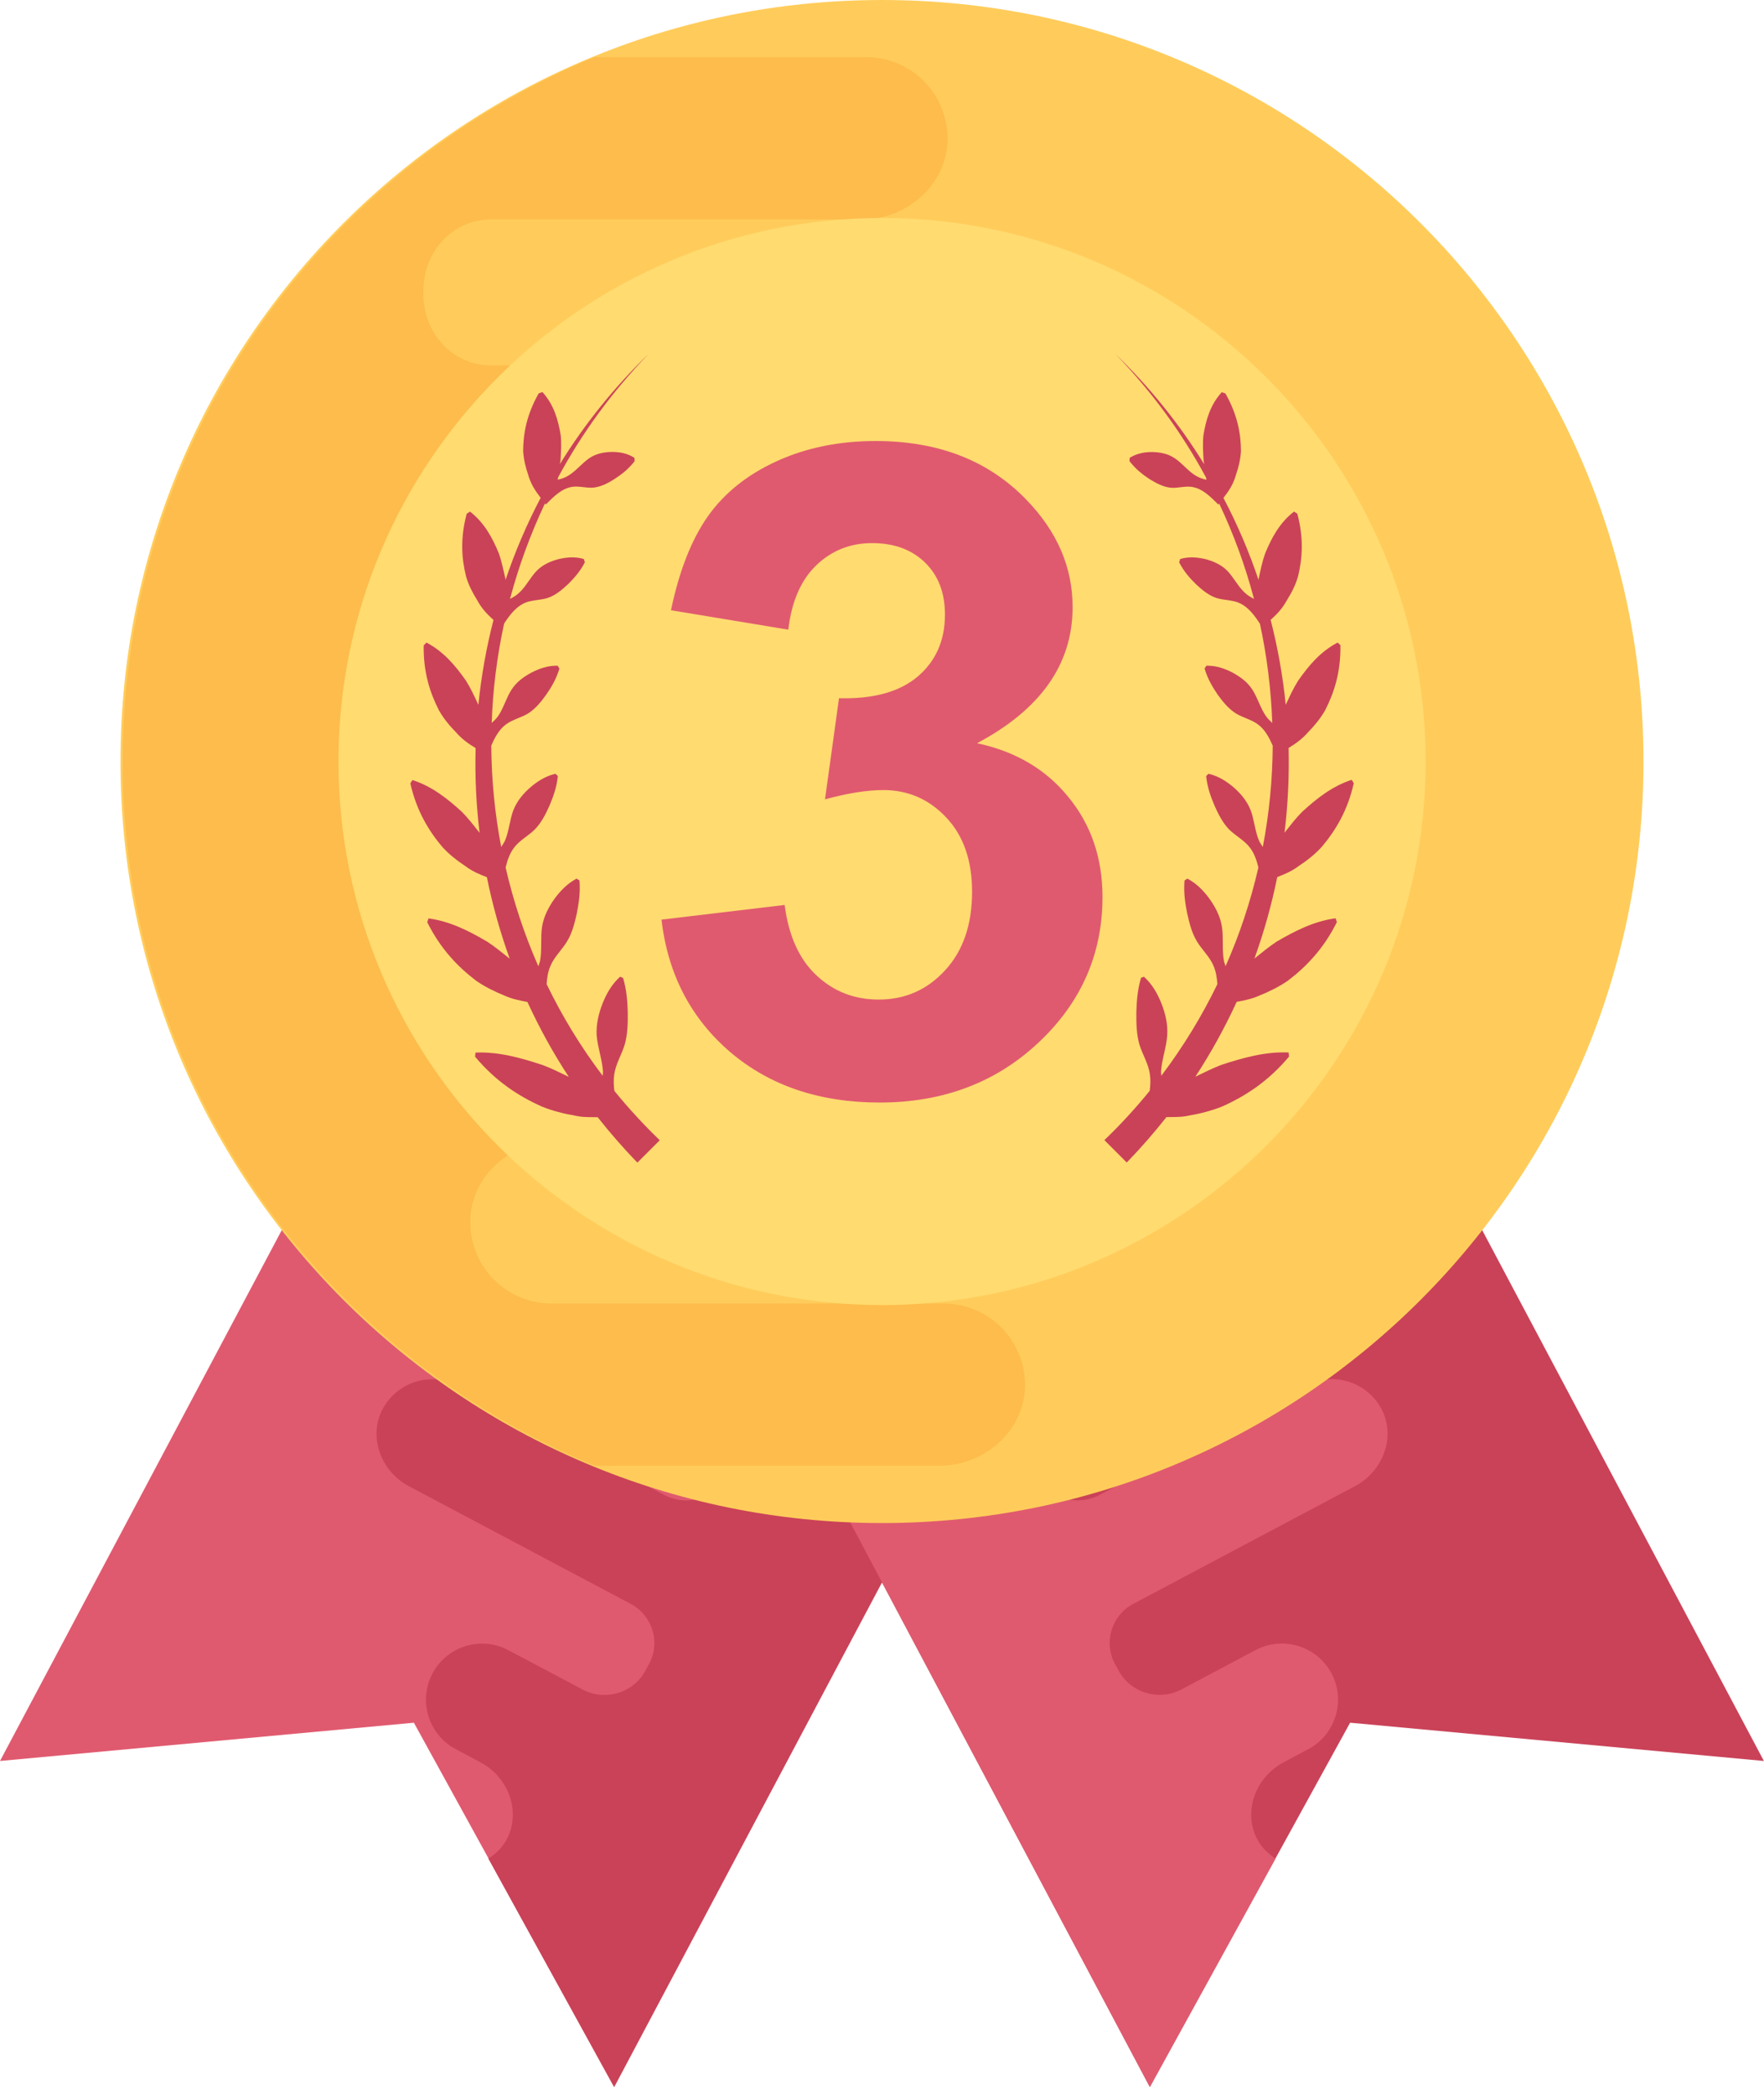
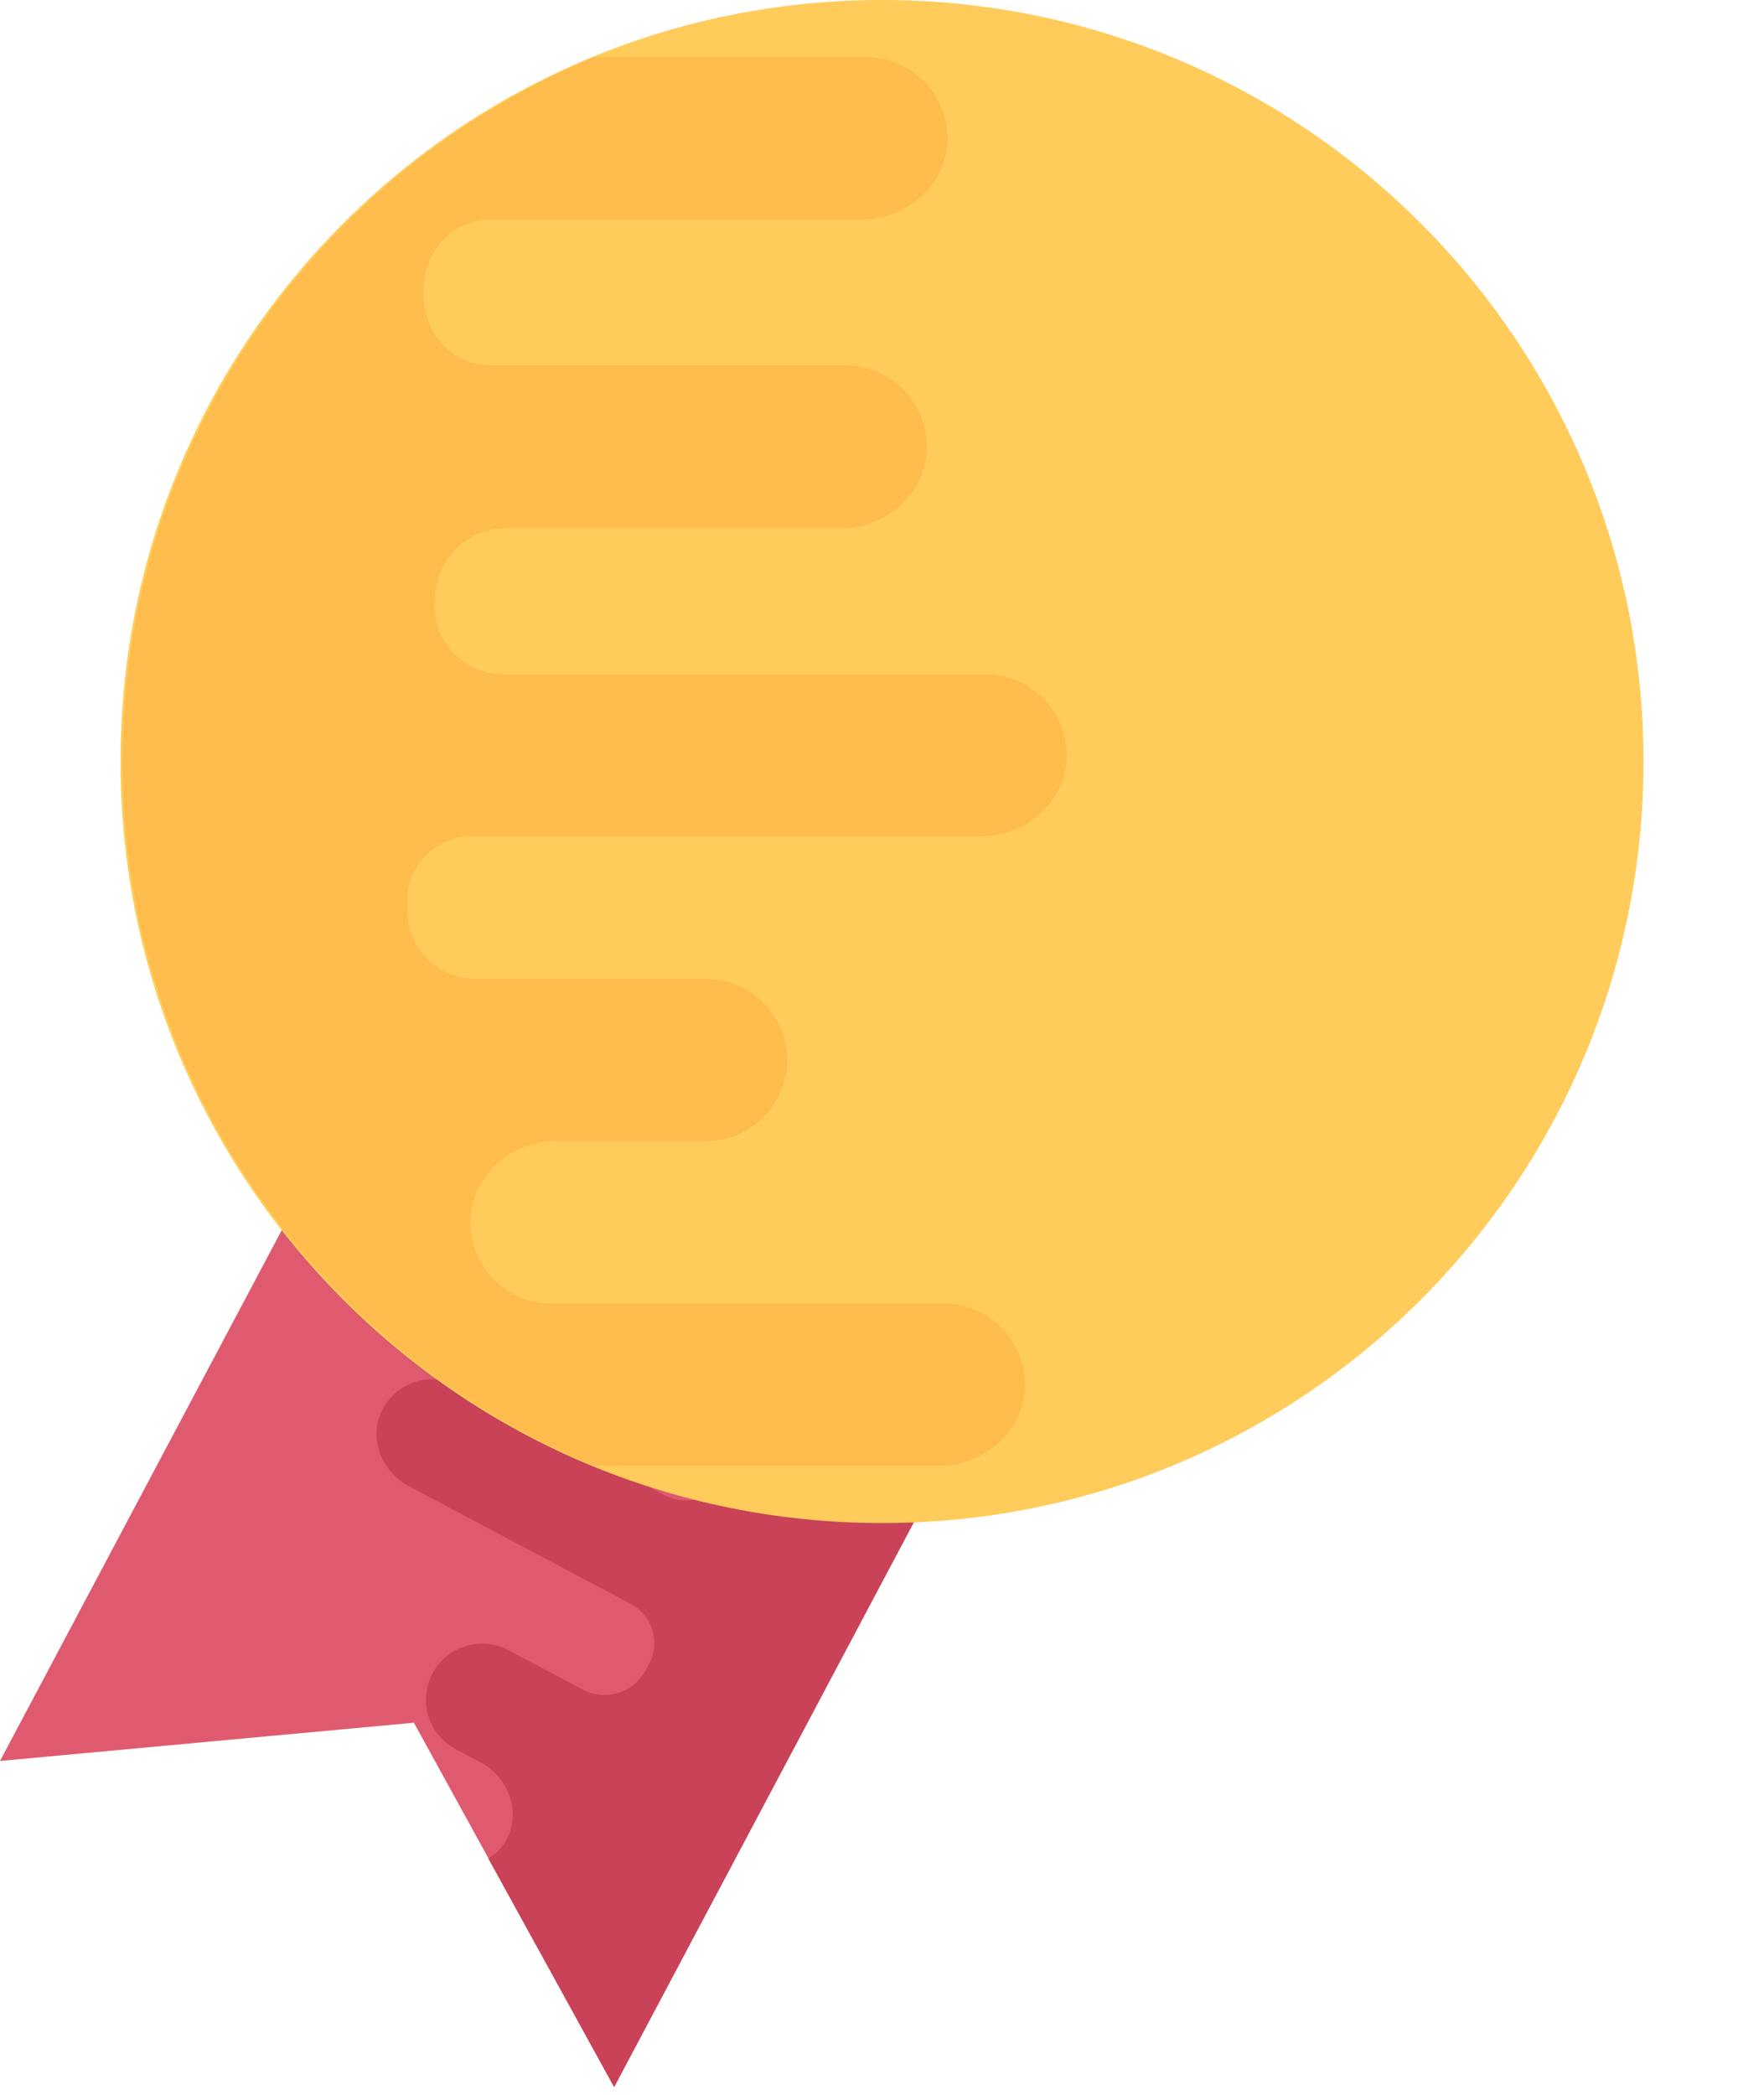
<svg xmlns="http://www.w3.org/2000/svg" width="16" height="19" viewBox="0 0 16 19" fill="none">
  <path d="M4.134 8.184L0 15.972L3.754 15.625L5.571 18.929L9.705 11.14L4.134 8.184Z" fill="#E05A6F" />
  <path d="M4.607 16.661C4.723 16.412 4.602 16.114 4.359 15.985L4.121 15.858C3.883 15.723 3.793 15.422 3.923 15.178C4.054 14.93 4.363 14.835 4.611 14.967L5.283 15.323C5.491 15.434 5.751 15.354 5.858 15.145L5.875 15.113C5.998 14.916 5.925 14.655 5.72 14.547L3.709 13.48C3.464 13.35 3.344 13.053 3.459 12.803C3.585 12.538 3.903 12.433 4.159 12.569L6.025 13.559C6.232 13.669 6.493 13.589 6.603 13.382L6.614 13.354L6.616 13.348C6.735 13.131 6.652 12.857 6.432 12.741L5.386 12.186C5.141 12.055 5.021 11.759 5.137 11.506C5.262 11.243 5.581 11.136 5.838 11.272L6.993 11.886C7.209 12 7.468 11.905 7.579 11.687C7.581 11.684 7.581 11.684 7.582 11.681C7.584 11.678 7.584 11.678 7.585 11.675C7.703 11.46 7.638 11.193 7.421 11.078L6.174 10.417C5.932 10.288 5.812 9.992 5.926 9.742C6.052 9.476 6.371 9.372 6.627 9.508L9.703 11.14L5.57 18.929L4.43 16.858C4.504 16.808 4.568 16.747 4.607 16.661Z" fill="#CA4258" />
-   <path d="M11.866 8.184L15.999 15.972L12.246 15.625L10.429 18.929L6.295 11.14L11.866 8.184Z" fill="#CA4258" />
-   <path d="M11.393 16.661C11.277 16.412 11.398 16.114 11.641 15.985L11.879 15.858C12.116 15.723 12.207 15.421 12.077 15.178C11.946 14.93 11.637 14.835 11.389 14.966L10.717 15.323C10.509 15.433 10.249 15.353 10.142 15.145L10.125 15.113C10.002 14.915 10.075 14.655 10.279 14.547L12.291 13.479C12.536 13.349 12.656 13.052 12.542 12.803C12.416 12.537 12.098 12.432 11.841 12.568L9.976 13.558C9.768 13.668 9.508 13.589 9.398 13.381L9.387 13.354L9.384 13.348C9.265 13.13 9.348 12.857 9.568 12.74L10.614 12.185C10.859 12.055 10.979 11.758 10.864 11.505C10.739 11.243 10.419 11.135 10.163 11.271L9.006 11.886C8.79 12.001 8.532 11.905 8.42 11.687C8.418 11.684 8.418 11.684 8.417 11.681C8.415 11.678 8.415 11.678 8.414 11.675C8.296 11.46 8.361 11.193 8.578 11.079L9.825 10.417C10.067 10.289 10.187 9.992 10.073 9.742C9.947 9.477 9.628 9.372 9.372 9.508L6.296 11.141L10.43 18.929L11.569 16.858C11.496 16.808 11.432 16.747 11.393 16.661Z" fill="#E05A6F" />
  <path d="M8 13.814C11.815 13.814 14.907 10.722 14.907 6.907C14.907 3.092 11.815 0 8 0C4.185 0 1.093 3.092 1.093 6.907C1.093 10.722 4.185 13.814 8 13.814Z" fill="#FFCC5B" />
  <path d="M8.937 6.115H4.56C4.22 6.115 3.94 5.835 3.94 5.495L3.945 5.452V5.443C3.94 5.084 4.233 4.79 4.593 4.79H7.627C8.029 4.79 8.384 4.493 8.407 4.09C8.426 3.669 8.091 3.314 7.669 3.314H4.456C4.101 3.314 3.836 3.017 3.841 2.661V2.643C3.836 2.288 4.101 1.99 4.456 1.99H7.819C8.216 1.99 8.571 1.692 8.594 1.294C8.613 0.869 8.278 0.518 7.856 0.518H5.394C2.883 1.554 1.113 4.023 1.113 6.907C1.113 9.792 2.883 12.26 5.394 13.294H8.521C8.918 13.294 9.273 12.996 9.297 12.599C9.316 12.173 8.98 11.823 8.559 11.823L5.002 11.823C4.583 11.823 4.245 11.472 4.267 11.047C4.288 10.649 4.645 10.35 5.044 10.35H6.422C6.819 10.339 7.139 10.014 7.139 9.615C7.139 9.208 6.808 8.877 6.401 8.877H4.311C3.971 8.877 3.691 8.598 3.696 8.257V8.205C3.672 7.869 3.942 7.585 4.278 7.585H8.894C9.296 7.585 9.651 7.288 9.675 6.89C9.694 6.465 9.358 6.115 8.937 6.115Z" fill="#FDBC4B" />
-   <path d="M8.001 11.837C5.282 11.837 3.07 9.625 3.07 6.906C3.07 4.188 5.282 1.977 8.001 1.977C10.72 1.977 12.931 4.189 12.931 6.907C12.931 9.625 10.72 11.837 8.001 11.837Z" fill="#FFDB70" />
-   <path d="M5.624 8.859C5.547 8.929 5.501 9.013 5.465 9.102C5.431 9.191 5.406 9.286 5.412 9.391C5.42 9.497 5.463 9.613 5.469 9.718C5.47 9.732 5.466 9.745 5.467 9.758C5.27 9.498 5.1 9.22 4.958 8.926C4.962 8.868 4.97 8.812 4.992 8.763C5.026 8.678 5.099 8.614 5.145 8.536C5.191 8.459 5.213 8.37 5.233 8.279C5.25 8.188 5.265 8.095 5.256 7.986C5.247 7.981 5.239 7.975 5.23 7.969C5.142 8.016 5.081 8.082 5.028 8.154C4.977 8.227 4.933 8.307 4.917 8.404C4.901 8.501 4.917 8.617 4.899 8.712C4.896 8.73 4.888 8.746 4.883 8.764C4.756 8.476 4.657 8.176 4.586 7.868C4.602 7.802 4.624 7.74 4.66 7.692C4.709 7.623 4.792 7.582 4.851 7.523C4.91 7.462 4.949 7.386 4.984 7.307C5.018 7.226 5.049 7.143 5.06 7.039L5.038 7.018C4.946 7.04 4.876 7.086 4.812 7.14C4.749 7.195 4.693 7.259 4.658 7.344C4.624 7.43 4.617 7.54 4.581 7.623C4.572 7.645 4.558 7.662 4.546 7.682C4.488 7.379 4.458 7.072 4.456 6.763C4.487 6.69 4.524 6.624 4.577 6.58C4.638 6.528 4.723 6.512 4.79 6.471C4.856 6.429 4.907 6.367 4.954 6.301C5.001 6.233 5.045 6.161 5.074 6.064C5.069 6.055 5.063 6.047 5.058 6.038C4.967 6.036 4.893 6.064 4.823 6.099C4.754 6.136 4.689 6.181 4.641 6.253C4.593 6.326 4.566 6.427 4.517 6.496C4.501 6.52 4.48 6.538 4.46 6.557C4.47 6.254 4.508 5.953 4.572 5.658C4.574 5.653 4.577 5.649 4.58 5.644C4.628 5.571 4.682 5.507 4.748 5.474C4.814 5.44 4.896 5.446 4.966 5.424C5.035 5.401 5.093 5.354 5.15 5.301C5.205 5.246 5.259 5.188 5.305 5.1C5.301 5.09 5.298 5.08 5.295 5.07C5.211 5.046 5.138 5.055 5.067 5.071C4.996 5.09 4.928 5.118 4.87 5.175C4.812 5.234 4.767 5.325 4.708 5.377C4.683 5.401 4.655 5.417 4.626 5.432C4.705 5.135 4.811 4.845 4.943 4.566C4.945 4.57 4.948 4.573 4.95 4.576C4.962 4.565 4.973 4.553 4.985 4.542C5.044 4.483 5.105 4.434 5.172 4.419C5.239 4.402 5.312 4.428 5.379 4.423C5.447 4.417 5.51 4.385 5.572 4.346C5.634 4.305 5.696 4.26 5.756 4.183C5.756 4.172 5.755 4.162 5.754 4.152C5.684 4.108 5.615 4.099 5.547 4.099C5.479 4.101 5.411 4.112 5.346 4.155C5.281 4.199 5.22 4.276 5.156 4.313C5.125 4.333 5.092 4.344 5.059 4.351C5.06 4.344 5.06 4.339 5.061 4.332C5.276 3.932 5.55 3.554 5.884 3.209C5.575 3.508 5.304 3.843 5.079 4.208C5.079 4.198 5.084 4.185 5.084 4.175C5.089 4.098 5.093 4.021 5.086 3.949C5.063 3.808 5.024 3.671 4.92 3.556L4.886 3.568C4.775 3.764 4.746 3.935 4.745 4.091C4.75 4.168 4.767 4.237 4.79 4.304C4.809 4.373 4.843 4.434 4.886 4.491C4.892 4.499 4.898 4.507 4.904 4.515C4.778 4.755 4.671 5.004 4.585 5.261C4.585 5.258 4.585 5.255 4.585 5.252C4.567 5.174 4.551 5.094 4.525 5.02C4.466 4.877 4.394 4.742 4.263 4.64C4.253 4.647 4.243 4.653 4.233 4.66C4.173 4.885 4.187 5.069 4.228 5.231C4.251 5.309 4.287 5.378 4.328 5.443C4.364 5.512 4.415 5.568 4.472 5.619C4.473 5.62 4.475 5.622 4.476 5.623C4.411 5.876 4.365 6.133 4.339 6.393C4.304 6.317 4.269 6.241 4.226 6.173C4.13 6.037 4.024 5.91 3.868 5.828C3.86 5.836 3.851 5.845 3.843 5.854C3.839 6.097 3.9 6.284 3.982 6.444C4.026 6.521 4.08 6.585 4.138 6.644C4.188 6.702 4.249 6.746 4.314 6.785C4.307 7.042 4.319 7.299 4.35 7.554C4.298 7.488 4.247 7.421 4.19 7.364C4.058 7.243 3.918 7.132 3.741 7.075C3.734 7.085 3.728 7.095 3.722 7.105C3.778 7.355 3.889 7.536 4.013 7.683C4.077 7.753 4.149 7.808 4.223 7.857C4.282 7.902 4.348 7.93 4.416 7.956C4.467 8.207 4.536 8.454 4.623 8.695C4.556 8.642 4.49 8.587 4.421 8.542C4.254 8.444 4.083 8.356 3.887 8.33C3.883 8.342 3.879 8.353 3.875 8.364C3.996 8.608 4.155 8.771 4.321 8.897C4.406 8.955 4.494 8.997 4.583 9.033C4.648 9.062 4.717 9.075 4.784 9.088C4.892 9.323 5.017 9.551 5.159 9.767C5.08 9.729 5.001 9.689 4.922 9.66C4.723 9.594 4.523 9.538 4.313 9.547L4.309 9.584C4.497 9.809 4.705 9.942 4.911 10.035C5.014 10.077 5.118 10.102 5.221 10.12C5.288 10.135 5.354 10.132 5.421 10.133C5.534 10.276 5.654 10.414 5.781 10.545L5.984 10.342C5.838 10.201 5.701 10.052 5.573 9.895C5.566 9.844 5.564 9.795 5.571 9.748C5.584 9.65 5.64 9.564 5.667 9.472C5.693 9.379 5.695 9.281 5.694 9.181C5.691 9.081 5.684 8.981 5.652 8.871C5.643 8.866 5.634 8.862 5.624 8.859ZM10.376 8.859C10.453 8.929 10.499 9.013 10.535 9.102C10.569 9.191 10.594 9.286 10.587 9.391C10.58 9.497 10.537 9.613 10.531 9.718C10.53 9.732 10.534 9.745 10.533 9.758C10.729 9.498 10.9 9.22 11.042 8.926C11.038 8.868 11.029 8.812 11.008 8.763C10.974 8.678 10.901 8.614 10.855 8.536C10.809 8.459 10.787 8.37 10.767 8.279C10.749 8.188 10.735 8.095 10.744 7.986C10.752 7.981 10.761 7.975 10.77 7.969C10.858 8.016 10.919 8.082 10.972 8.154C11.023 8.227 11.067 8.307 11.083 8.404C11.099 8.501 11.083 8.617 11.101 8.712C11.103 8.73 11.112 8.746 11.116 8.764C11.244 8.476 11.343 8.176 11.414 7.868C11.398 7.802 11.376 7.74 11.34 7.692C11.29 7.623 11.208 7.582 11.148 7.523C11.09 7.462 11.051 7.386 11.016 7.307C10.982 7.226 10.951 7.143 10.94 7.039L10.961 7.018C11.054 7.04 11.124 7.086 11.188 7.14C11.251 7.195 11.307 7.259 11.342 7.344C11.376 7.43 11.383 7.54 11.419 7.623C11.428 7.645 11.442 7.662 11.454 7.682C11.512 7.379 11.542 7.072 11.544 6.763C11.512 6.69 11.476 6.624 11.422 6.58C11.362 6.528 11.277 6.512 11.21 6.471C11.144 6.429 11.093 6.367 11.045 6.301C10.999 6.233 10.955 6.161 10.926 6.064C10.931 6.055 10.937 6.047 10.942 6.038C11.033 6.036 11.107 6.064 11.177 6.099C11.245 6.136 11.311 6.181 11.358 6.253C11.406 6.326 11.434 6.427 11.483 6.496C11.499 6.52 11.52 6.538 11.54 6.557C11.529 6.254 11.492 5.953 11.428 5.658C11.425 5.653 11.422 5.649 11.419 5.644C11.371 5.571 11.318 5.507 11.251 5.474C11.186 5.44 11.104 5.446 11.034 5.424C10.965 5.401 10.907 5.354 10.85 5.301C10.794 5.246 10.741 5.188 10.695 5.1C10.699 5.09 10.702 5.08 10.705 5.07C10.789 5.046 10.862 5.055 10.933 5.071C11.003 5.09 11.072 5.118 11.13 5.175C11.188 5.234 11.233 5.325 11.292 5.377C11.317 5.401 11.345 5.417 11.374 5.432C11.296 5.135 11.19 4.845 11.058 4.567C11.056 4.571 11.053 4.573 11.051 4.577C11.04 4.565 11.028 4.554 11.016 4.542C10.957 4.484 10.896 4.434 10.829 4.42C10.762 4.402 10.689 4.429 10.622 4.424C10.554 4.418 10.492 4.385 10.429 4.347C10.367 4.306 10.305 4.26 10.245 4.183C10.245 4.173 10.246 4.162 10.247 4.152C10.318 4.109 10.386 4.1 10.454 4.1C10.522 4.102 10.59 4.113 10.655 4.156C10.72 4.199 10.781 4.277 10.845 4.314C10.876 4.333 10.909 4.344 10.942 4.352C10.941 4.346 10.941 4.339 10.94 4.333C10.725 3.933 10.451 3.555 10.117 3.211C10.426 3.509 10.697 3.844 10.922 4.21C10.922 4.199 10.917 4.186 10.917 4.176C10.912 4.099 10.908 4.023 10.915 3.95C10.938 3.809 10.977 3.672 11.082 3.557L11.115 3.569C11.226 3.765 11.255 3.936 11.256 4.092C11.251 4.169 11.234 4.239 11.211 4.305C11.192 4.375 11.158 4.436 11.115 4.492C11.109 4.5 11.103 4.508 11.097 4.516C11.223 4.756 11.33 5.005 11.416 5.262C11.416 5.259 11.416 5.256 11.416 5.253C11.432 5.174 11.449 5.094 11.475 5.02C11.534 4.877 11.606 4.742 11.737 4.64C11.747 4.647 11.757 4.653 11.767 4.659C11.827 4.884 11.813 5.068 11.773 5.23C11.75 5.309 11.714 5.378 11.673 5.443C11.637 5.511 11.586 5.568 11.53 5.618C11.528 5.619 11.526 5.621 11.525 5.622C11.59 5.875 11.636 6.133 11.662 6.393C11.697 6.316 11.732 6.241 11.775 6.173C11.871 6.036 11.977 5.909 12.133 5.828L12.158 5.852C12.162 6.096 12.101 6.283 12.019 6.443C11.975 6.519 11.921 6.584 11.863 6.643C11.813 6.701 11.752 6.745 11.688 6.784C11.694 7.041 11.682 7.298 11.651 7.553C11.703 7.487 11.754 7.42 11.811 7.363C11.943 7.242 12.083 7.131 12.26 7.073C12.267 7.083 12.273 7.093 12.279 7.104C12.223 7.354 12.113 7.534 11.988 7.682C11.924 7.752 11.852 7.807 11.778 7.856C11.719 7.901 11.653 7.929 11.585 7.955C11.534 8.206 11.465 8.453 11.378 8.694C11.445 8.64 11.511 8.586 11.58 8.54C11.747 8.443 11.918 8.355 12.114 8.329C12.118 8.34 12.122 8.352 12.126 8.363C12.005 8.607 11.846 8.77 11.68 8.896C11.595 8.954 11.507 8.996 11.418 9.032C11.353 9.061 11.284 9.074 11.217 9.087C11.109 9.322 10.984 9.549 10.842 9.766C10.921 9.728 11 9.688 11.079 9.658C11.278 9.593 11.478 9.537 11.688 9.546L11.692 9.583C11.504 9.808 11.296 9.941 11.09 10.034C10.987 10.076 10.883 10.101 10.78 10.119C10.713 10.134 10.646 10.131 10.58 10.132C10.467 10.275 10.347 10.413 10.22 10.544L10.017 10.341C10.165 10.199 10.302 10.049 10.428 9.894C10.435 9.843 10.437 9.794 10.43 9.747C10.418 9.648 10.361 9.563 10.334 9.471C10.308 9.378 10.306 9.28 10.307 9.18C10.31 9.08 10.317 8.98 10.349 8.869C10.357 8.866 10.366 8.862 10.376 8.859Z" fill="#CA4258" />
-   <path d="M6 8.341L7.117 8.208C7.153 8.486 7.248 8.699 7.405 8.846C7.561 8.993 7.749 9.066 7.971 9.066C8.209 9.066 8.409 8.978 8.571 8.802C8.735 8.625 8.817 8.387 8.817 8.088C8.817 7.805 8.739 7.58 8.583 7.415C8.427 7.249 8.237 7.166 8.012 7.166C7.864 7.166 7.688 7.194 7.483 7.25L7.61 6.333C7.922 6.341 8.16 6.275 8.324 6.136C8.489 5.995 8.571 5.808 8.571 5.575C8.571 5.377 8.511 5.22 8.39 5.102C8.27 4.985 8.11 4.926 7.91 4.926C7.713 4.926 7.544 4.993 7.405 5.126C7.265 5.26 7.18 5.455 7.15 5.711L6.086 5.535C6.16 5.18 6.271 4.896 6.419 4.685C6.569 4.472 6.778 4.305 7.043 4.184C7.311 4.061 7.611 4 7.943 4C8.509 4 8.964 4.176 9.306 4.529C9.588 4.818 9.729 5.144 9.729 5.507C9.729 6.023 9.44 6.434 8.862 6.741C9.207 6.814 9.483 6.975 9.688 7.226C9.896 7.478 10 7.781 10 8.136C10 8.652 9.807 9.092 9.421 9.455C9.035 9.818 8.554 10 7.979 10C7.435 10 6.983 9.848 6.624 9.543C6.266 9.236 6.057 8.835 6 8.341Z" fill="#E05A6F" />
</svg>